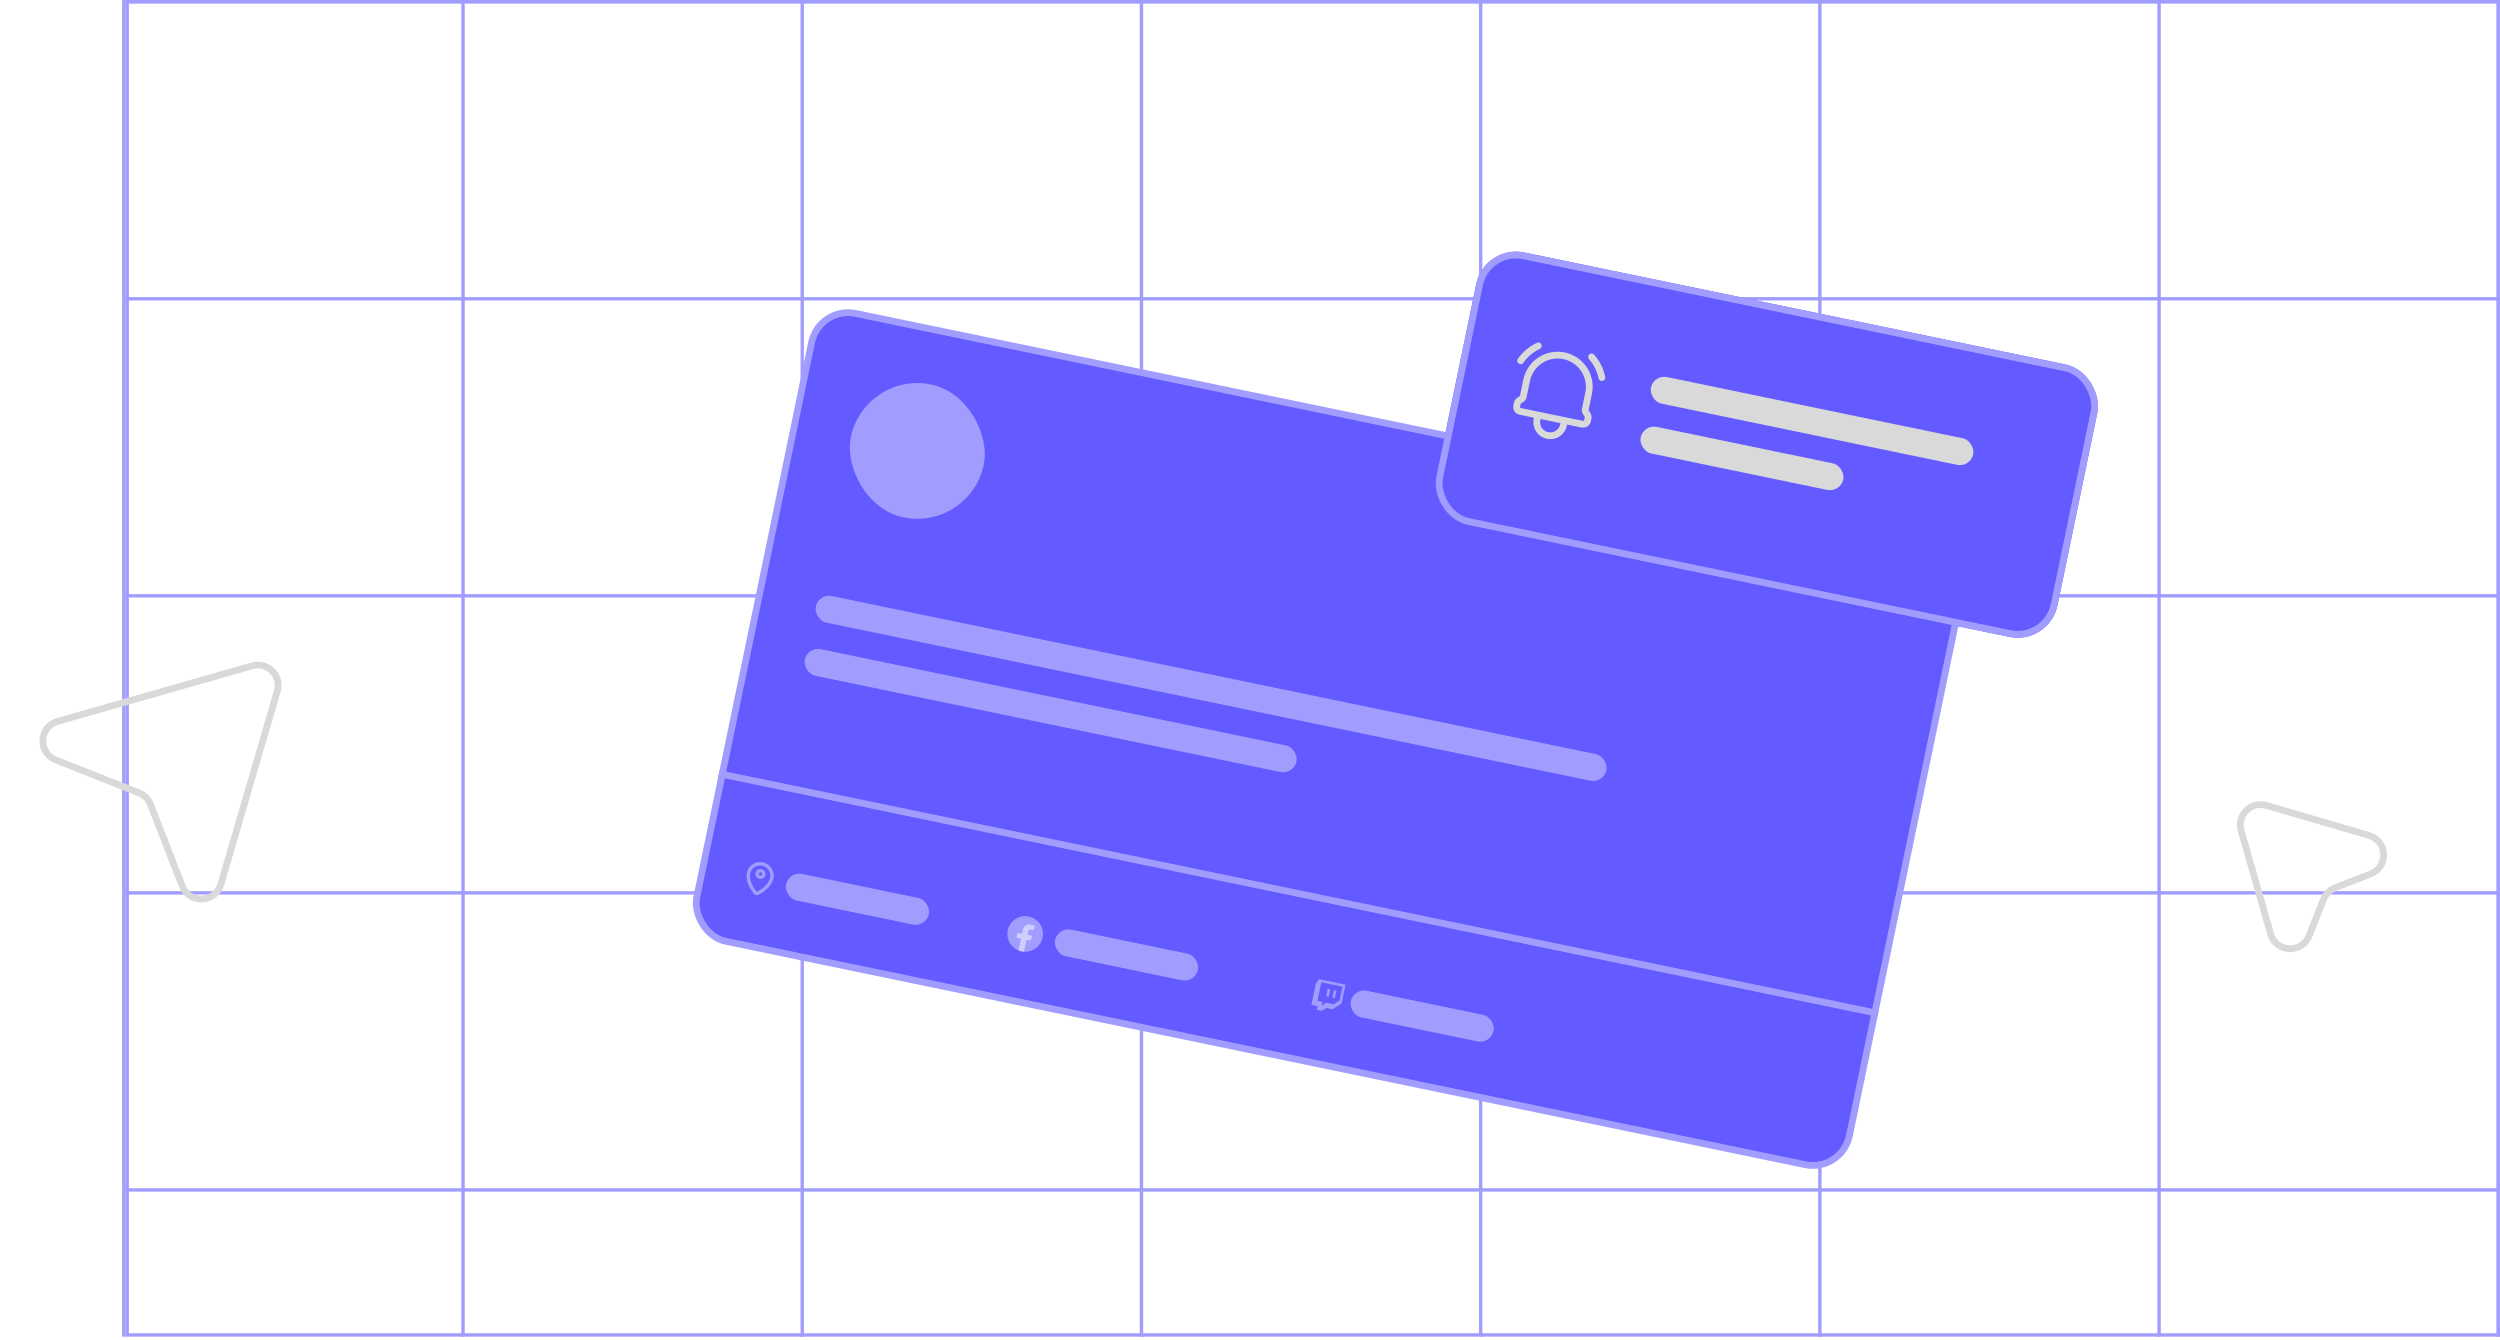
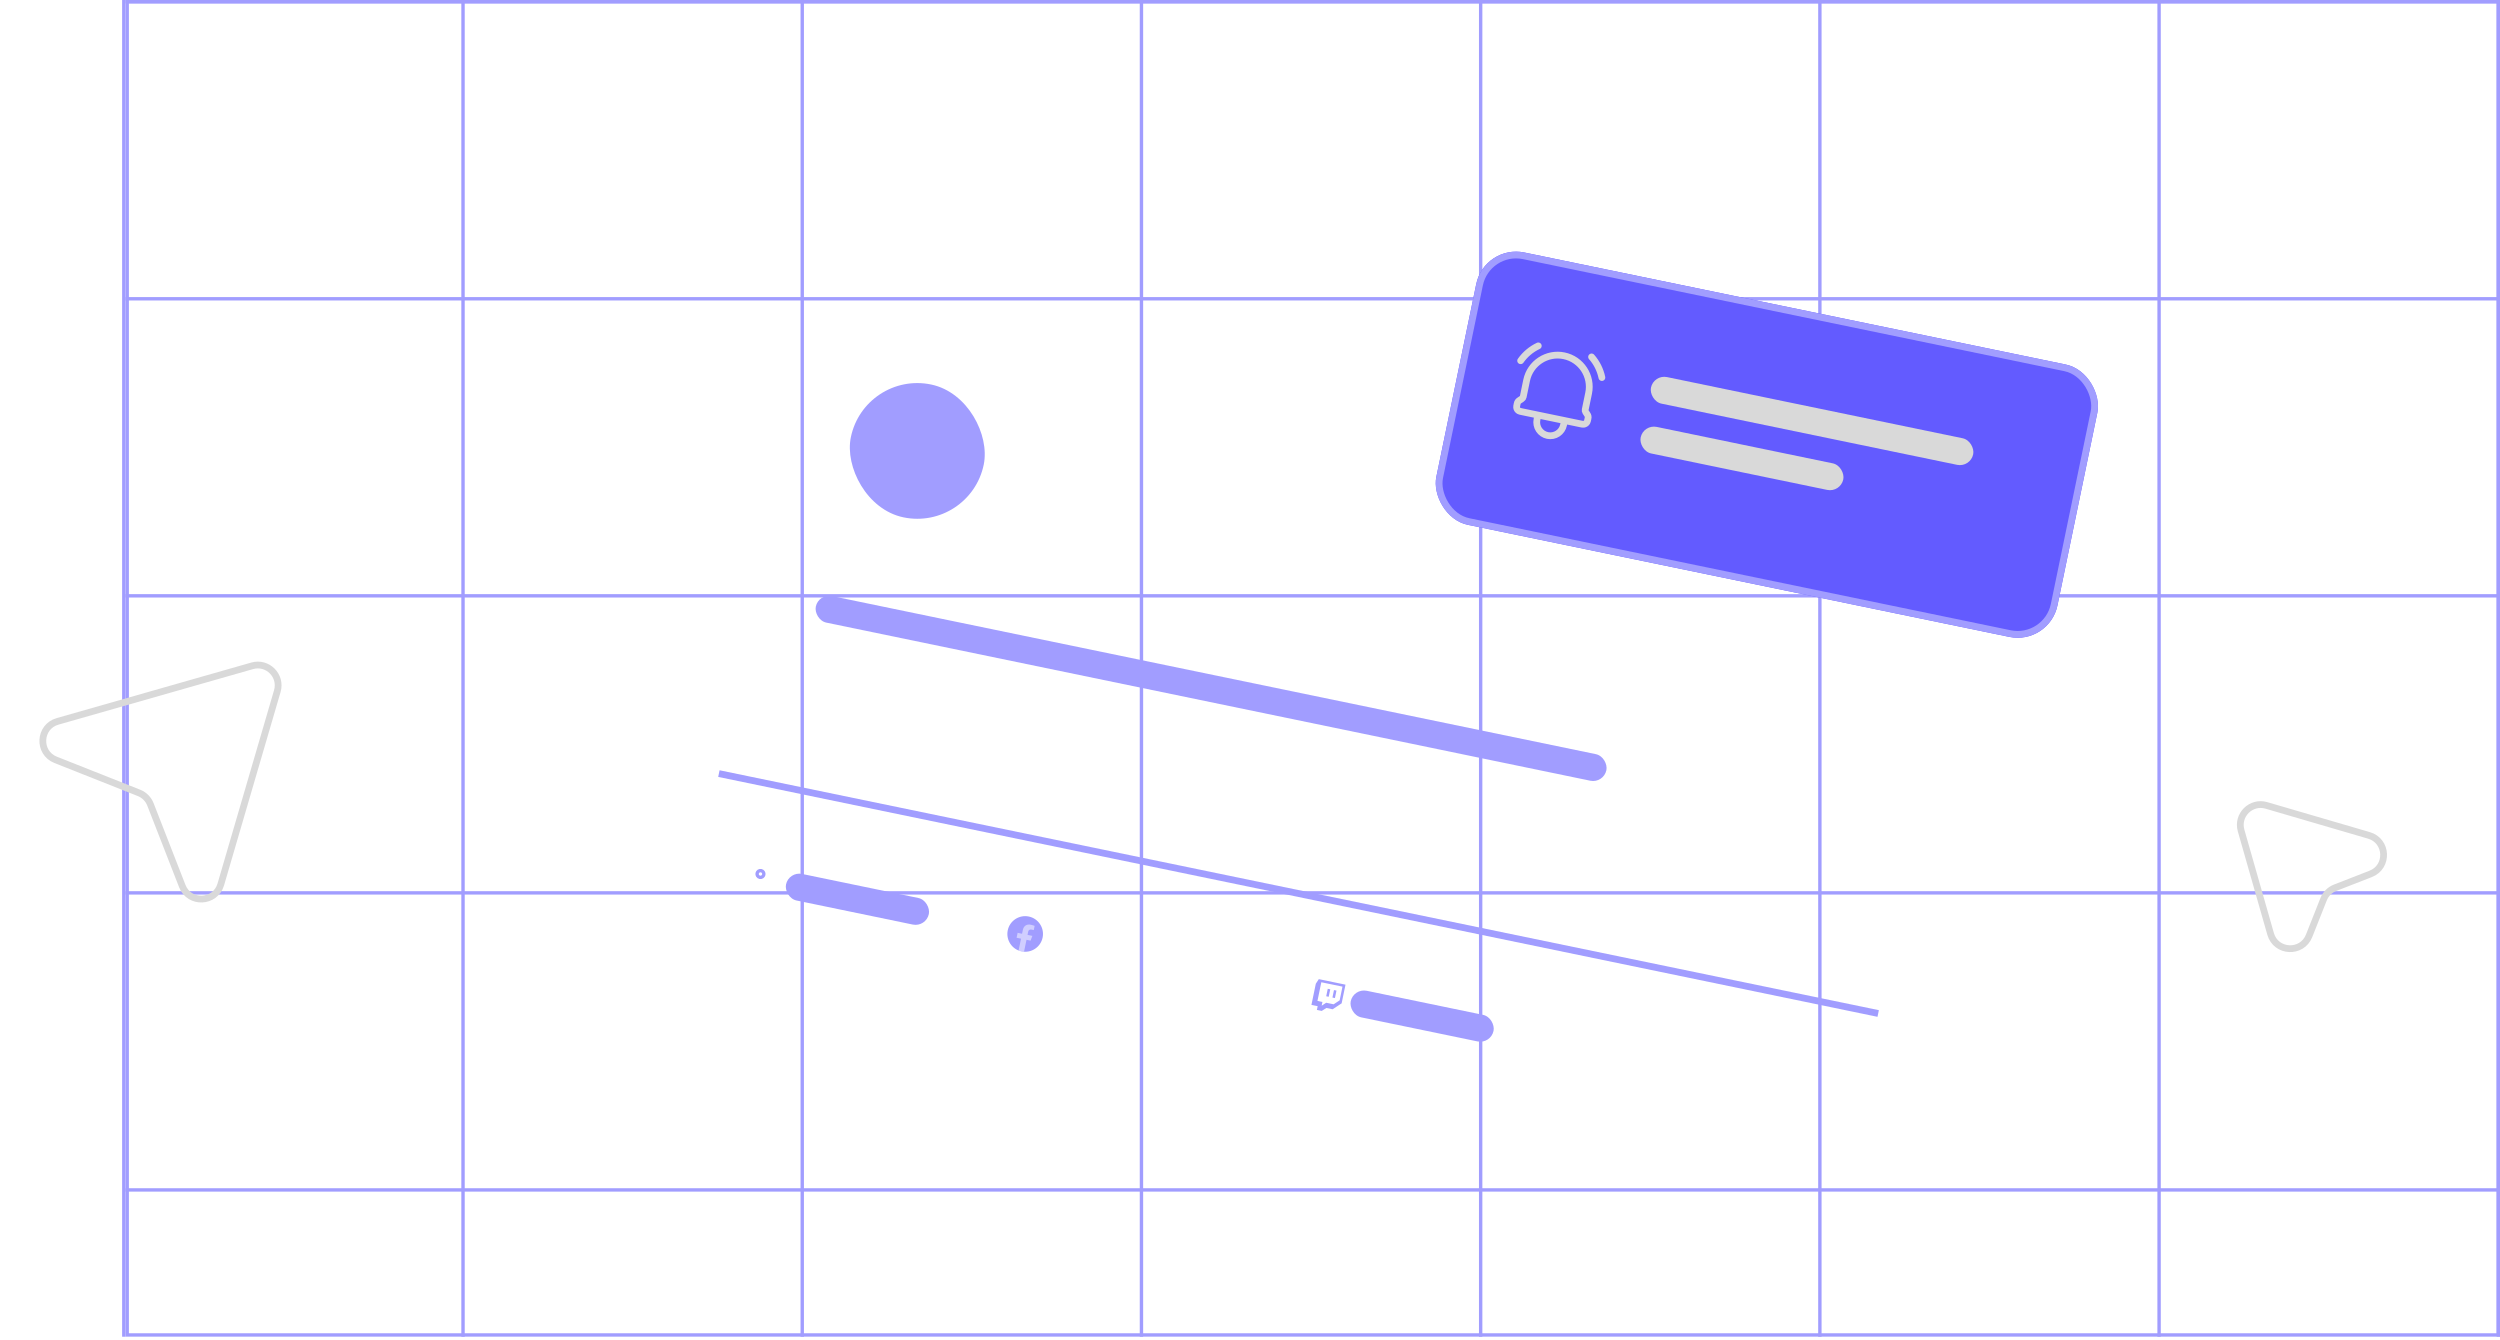
<svg xmlns="http://www.w3.org/2000/svg" width="737" height="395" viewBox="0 0 737 395" fill="none">
  <rect x="37.5" y="0.5" width="699" height="393.045" stroke="#A19DFF" />
  <line x1="36.5" y1="394.065" x2="36.5" y2="-3.05176e-05" stroke="#A19DFF" />
  <line x1="136.5" y1="394.065" x2="136.5" y2="-3.05176e-05" stroke="#A19DFF" />
  <line x1="236.5" y1="394.065" x2="236.5" y2="-3.05176e-05" stroke="#A19DFF" />
  <line x1="336.5" y1="394.065" x2="336.5" y2="-3.05176e-05" stroke="#A19DFF" />
  <line x1="436.5" y1="394.065" x2="436.5" y2="-3.05176e-05" stroke="#A19DFF" />
  <line x1="536.5" y1="394.065" x2="536.5" y2="-3.05176e-05" stroke="#A19DFF" />
  <line x1="636.5" y1="394.065" x2="636.5" y2="-3.05176e-05" stroke="#A19DFF" />
  <line x1="736.5" y1="394.065" x2="736.5" y2="-3.05176e-05" stroke="#A19DFF" />
  <line x1="737" y1="350.79" x2="37.001" y2="350.79" stroke="#A19DFF" />
  <line x1="737" y1="263.22" x2="37.001" y2="263.22" stroke="#A19DFF" />
  <line x1="737" y1="175.65" x2="37.001" y2="175.65" stroke="#A19DFF" />
  <line x1="737" y1="88.08" x2="37.001" y2="88.08" stroke="#A19DFF" />
  <line x1="737" y1="0.51" x2="37.001" y2="0.51" stroke="#A19DFF" />
  <g filter="url(#filter0_d_701_128)">
-     <rect x="237.482" y="86.182" width="347" height="189" rx="11" transform="rotate(11.692 237.482 86.182)" fill="#635BFF" stroke="#A19DFF" stroke-width="2" />
    <rect x="237.31" y="170.905" width="238" height="8" rx="4" transform="rotate(11.692 237.31 170.905)" fill="#A19DFF" />
    <rect x="208.132" y="223.075" width="349" height="2" transform="rotate(11.692 208.132 223.075)" fill="#A19DFF" />
-     <rect x="234.067" y="186.573" width="148" height="8" rx="4" transform="rotate(11.692 234.067 186.573)" fill="#A19DFF" />
    <rect x="228.527" y="252.825" width="43" height="8" rx="4" transform="rotate(11.692 228.527 252.825)" fill="#A19DFF" />
-     <rect x="307.846" y="269.239" width="43" height="8" rx="4" transform="rotate(11.692 307.846 269.239)" fill="#A19DFF" />
    <rect x="395" y="287.274" width="43" height="8" rx="4" transform="rotate(11.692 395 287.274)" fill="#A19DFF" />
    <rect x="250.887" y="105.295" width="40" height="40" rx="20" transform="rotate(11.692 250.887 105.295)" fill="#A19DFF" />
    <path fill-rule="evenodd" clip-rule="evenodd" d="M256.753 132.464L265.322 134.237L263.633 142.398L256.753 132.464Z" fill="#A19DFF" />
    <path d="M267.011 126.077L258.442 124.304L256.754 132.464L273.891 136.01L267.011 126.077Z" fill="#A19DFF" />
    <path d="M260.131 116.143L267.011 126.077L275.579 127.85L277.268 119.689L260.131 116.143Z" fill="#A19DFF" />
    <circle cx="298.223" cy="271.332" r="5.25" transform="rotate(11.692 298.223 271.332)" fill="#A19DFF" />
    <path d="M299.812 273.301L300.341 271.897L298.912 271.601L299.107 270.66C299.189 270.263 299.468 269.917 300.108 270.049L300.758 270.184L301.014 268.948C301.014 268.948 300.445 268.728 299.881 268.612C298.704 268.368 297.792 268.904 297.531 270.162L297.302 271.268L295.994 270.997L295.694 272.448L297.002 272.719L296.276 276.227C296.53 276.322 296.795 276.398 297.068 276.454C297.342 276.511 297.615 276.546 297.886 276.56L298.612 273.052L299.812 273.301Z" fill="white" fill-opacity="0.5" />
    <g clip-path="url(#clip0_701_128)">
-       <path d="M216.665 253.394C216.174 255.77 217.845 258.164 218.609 259.108C218.719 259.243 218.774 259.311 218.866 259.359C218.939 259.397 219.051 259.42 219.132 259.414C219.236 259.407 219.313 259.366 219.468 259.286C220.544 258.723 223.028 257.188 223.52 254.813C223.706 253.914 223.523 252.977 223.012 252.208C222.501 251.439 221.703 250.902 220.794 250.714C219.885 250.526 218.939 250.702 218.165 251.205C217.391 251.708 216.851 252.495 216.665 253.394Z" stroke="#A19DFF" stroke-linecap="round" stroke-linejoin="round" />
      <path d="M219.207 253.449C219.095 253.99 219.443 254.519 219.983 254.631C220.524 254.743 221.053 254.395 221.165 253.854C221.277 253.313 220.93 252.784 220.389 252.672C219.848 252.56 219.319 252.908 219.207 253.449Z" stroke="#A19DFF" stroke-linecap="round" stroke-linejoin="round" />
    </g>
    <path d="M389.994 288.026L389.259 287.874L388.803 290.077L389.538 290.229L389.994 288.026Z" fill="#A19DFF" />
    <path d="M387.423 287.494L388.158 287.646L387.702 289.849L386.967 289.697L387.423 287.494Z" fill="#A19DFF" />
    <path fill-rule="evenodd" clip-rule="evenodd" d="M383.903 285.999L384.783 284.65L392.653 286.278L391.513 291.787L388.854 293.534L387.018 293.154L385.646 294.019L384.219 293.724L384.447 292.622L382.611 292.242L383.903 285.999ZM389.158 292.065L390.931 290.9L391.767 286.861L385.524 285.569L384.384 291.077L385.853 291.381L385.625 292.483L386.955 291.609L389.158 292.065Z" fill="#A19DFF" />
  </g>
  <g filter="url(#filter1_d_701_128)">
    <rect x="435.617" y="70" width="187" height="82" rx="12" transform="rotate(11.692 435.617 70)" fill="#635BFF" />
    <rect x="436.394" y="71.182" width="185" height="80" rx="11" transform="rotate(11.692 436.394 71.182)" stroke="#A19DFF" stroke-width="2" />
  </g>
  <g clip-path="url(#clip1_701_128)">
    <path d="M461.211 123.973L460.941 125.279C460.493 127.442 458.376 128.833 456.213 128.385C454.05 127.937 452.659 125.821 453.107 123.657L453.377 122.352M461.211 123.973L453.377 122.352M461.211 123.973L465.899 124.943C466.398 125.046 466.649 125.098 466.866 125.072C467.279 125.022 467.644 124.781 467.854 124.421C467.965 124.233 468.017 123.981 468.121 123.478C468.167 123.257 468.189 123.147 468.194 123.038C468.202 122.833 468.164 122.629 468.08 122.442C468.036 122.342 467.974 122.247 467.851 122.06L467.447 121.446C467.317 121.248 467.271 121.006 467.319 120.774L468.325 115.914C469.37 110.866 466.124 105.928 461.077 104.883C456.029 103.838 451.09 107.084 450.046 112.131L449.04 116.992C448.992 117.224 448.853 117.427 448.655 117.557L448.041 117.96C447.853 118.084 447.759 118.146 447.679 118.22C447.528 118.359 447.412 118.531 447.338 118.723C447.299 118.824 447.276 118.934 447.231 119.154C447.126 119.658 447.074 119.91 447.101 120.127C447.151 120.54 447.392 120.906 447.751 121.116C447.939 121.227 448.189 121.278 448.689 121.382L453.377 122.352M469.201 105.221C470.721 106.951 471.767 109.045 472.238 111.299M453.486 101.969C451.404 102.953 449.613 104.46 448.286 106.342" stroke="#D9D9D9" stroke-width="2" stroke-linecap="round" stroke-linejoin="round" />
  </g>
  <rect x="487.516" y="110.354" width="97" height="8" rx="4" transform="rotate(11.692 487.516 110.354)" fill="#D9D9D9" />
  <rect x="484.477" y="125.043" width="61" height="8" rx="4" transform="rotate(11.692 484.477 125.043)" fill="#D9D9D9" />
  <path d="M74.347 196.284L16.974 212.661C11.464 214.234 11.084 221.898 16.411 224.008L40.97 233.739C42.52 234.353 43.745 235.585 44.35 237.138L53.742 261.227C55.822 266.564 63.483 266.229 65.091 260.731L81.753 203.737C83.078 199.203 78.888 194.987 74.347 196.284Z" stroke="#D9D9D9" stroke-width="2" />
  <path d="M660.676 244.839L669.376 275.32C670.949 280.83 678.613 281.21 680.724 275.883L685.002 265.086C685.616 263.536 686.847 262.312 688.401 261.706L698.87 257.625C704.207 255.544 703.872 247.883 698.375 246.275L668.129 237.433C663.595 236.108 659.379 240.297 660.676 244.839Z" stroke="#D9D9D9" stroke-width="2" />
  <defs>
    <filter id="filter0_d_701_128" x="200.181" y="87.18" width="380.104" height="257.4" filterUnits="userSpaceOnUse" color-interpolation-filters="sRGB">
      <feFlood flood-opacity="0" result="BackgroundImageFix" />
      <feColorMatrix in="SourceAlpha" type="matrix" values="0 0 0 0 0 0 0 0 0 0 0 0 0 0 0 0 0 0 127 0" result="hardAlpha" />
      <feOffset dx="4" dy="4" />
      <feComposite in2="hardAlpha" operator="out" />
      <feColorMatrix type="matrix" values="0 0 0 0 0.631 0 0 0 0 0.616 0 0 0 0 1 0 0 0 0.8 0" />
      <feBlend mode="normal" in2="BackgroundImageFix" result="effect1_dropShadow_701_128" />
      <feBlend mode="normal" in="SourceGraphic" in2="effect1_dropShadow_701_128" result="shape" />
    </filter>
    <filter id="filter1_d_701_128" x="421.181" y="72.18" width="197.376" height="115.833" filterUnits="userSpaceOnUse" color-interpolation-filters="sRGB">
      <feFlood flood-opacity="0" result="BackgroundImageFix" />
      <feColorMatrix in="SourceAlpha" type="matrix" values="0 0 0 0 0 0 0 0 0 0 0 0 0 0 0 0 0 0 127 0" result="hardAlpha" />
      <feOffset dx="2" dy="2" />
      <feComposite in2="hardAlpha" operator="out" />
      <feColorMatrix type="matrix" values="0 0 0 0 0.631 0 0 0 0 0.616 0 0 0 0 1 0 0 0 0.8 0" />
      <feBlend mode="normal" in2="BackgroundImageFix" result="effect1_dropShadow_701_128" />
      <feBlend mode="normal" in="SourceGraphic" in2="effect1_dropShadow_701_128" result="shape" />
    </filter>
    <clipPath id="clip0_701_128">
      <rect width="12" height="12" fill="white" transform="translate(215.223 248.029) rotate(11.692)" />
    </clipPath>
    <clipPath id="clip1_701_128">
      <rect width="32" height="32" fill="white" transform="translate(446.219 97.724) rotate(11.692)" />
    </clipPath>
  </defs>
</svg>